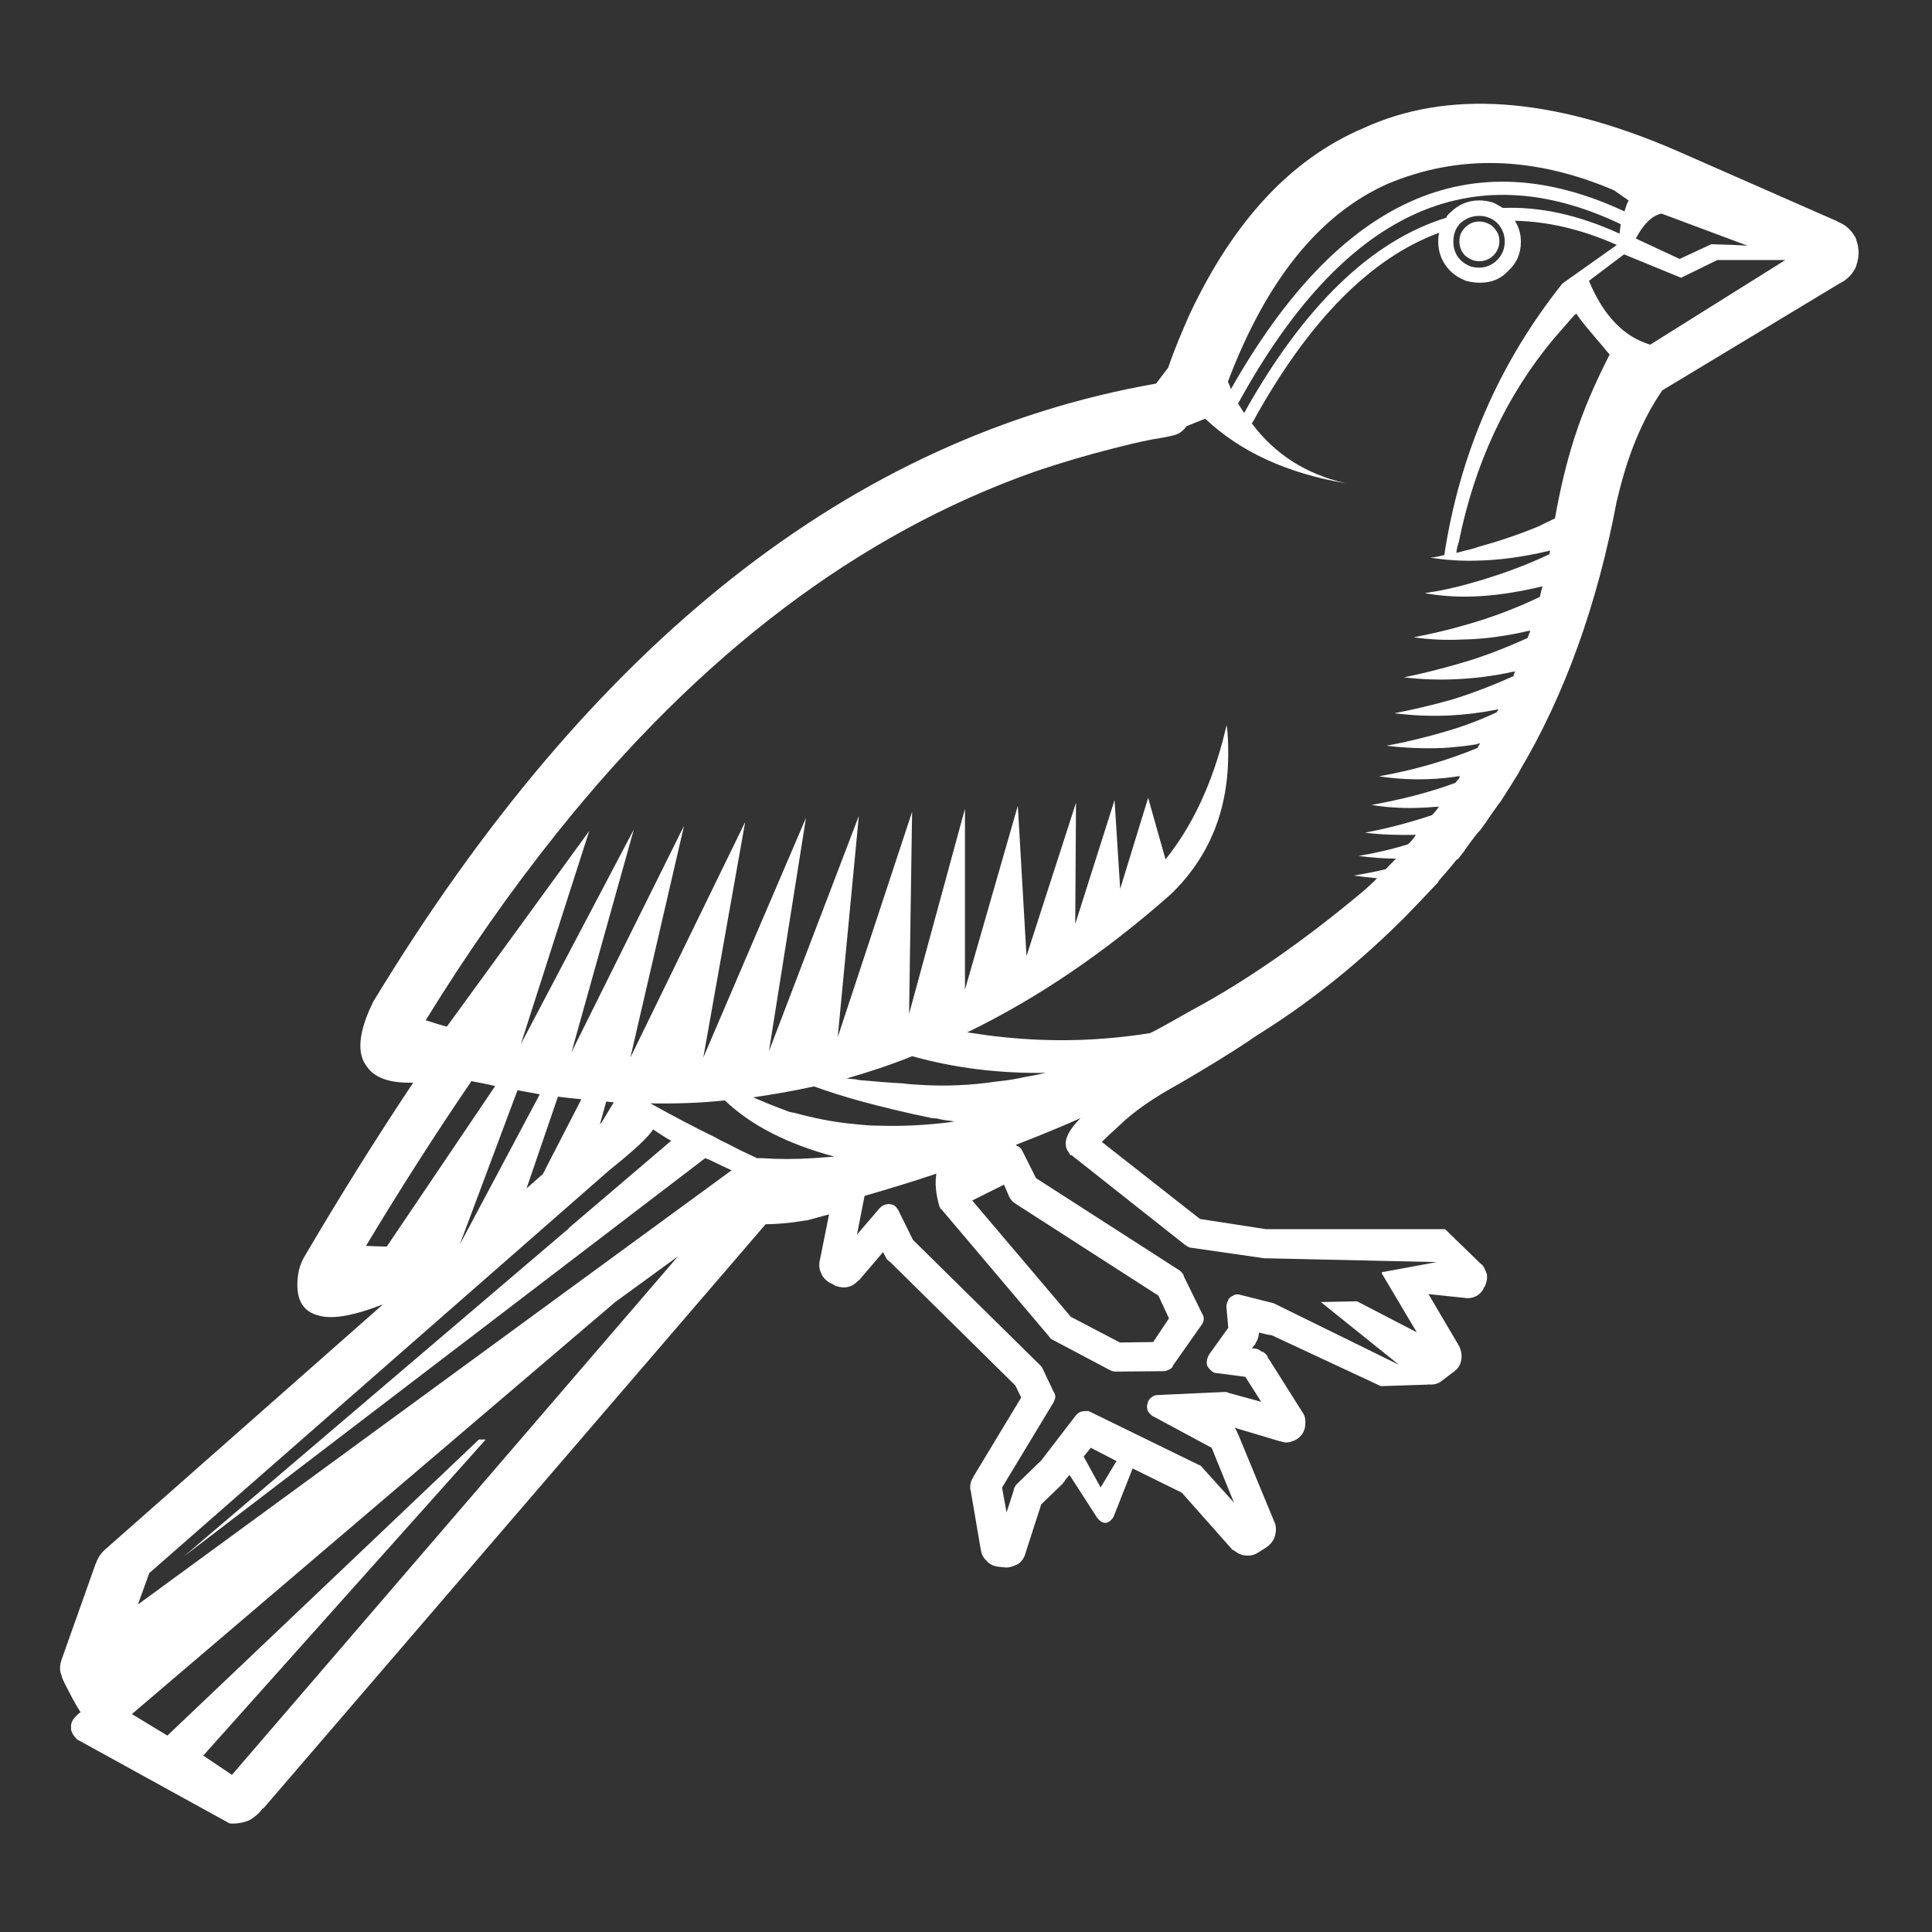
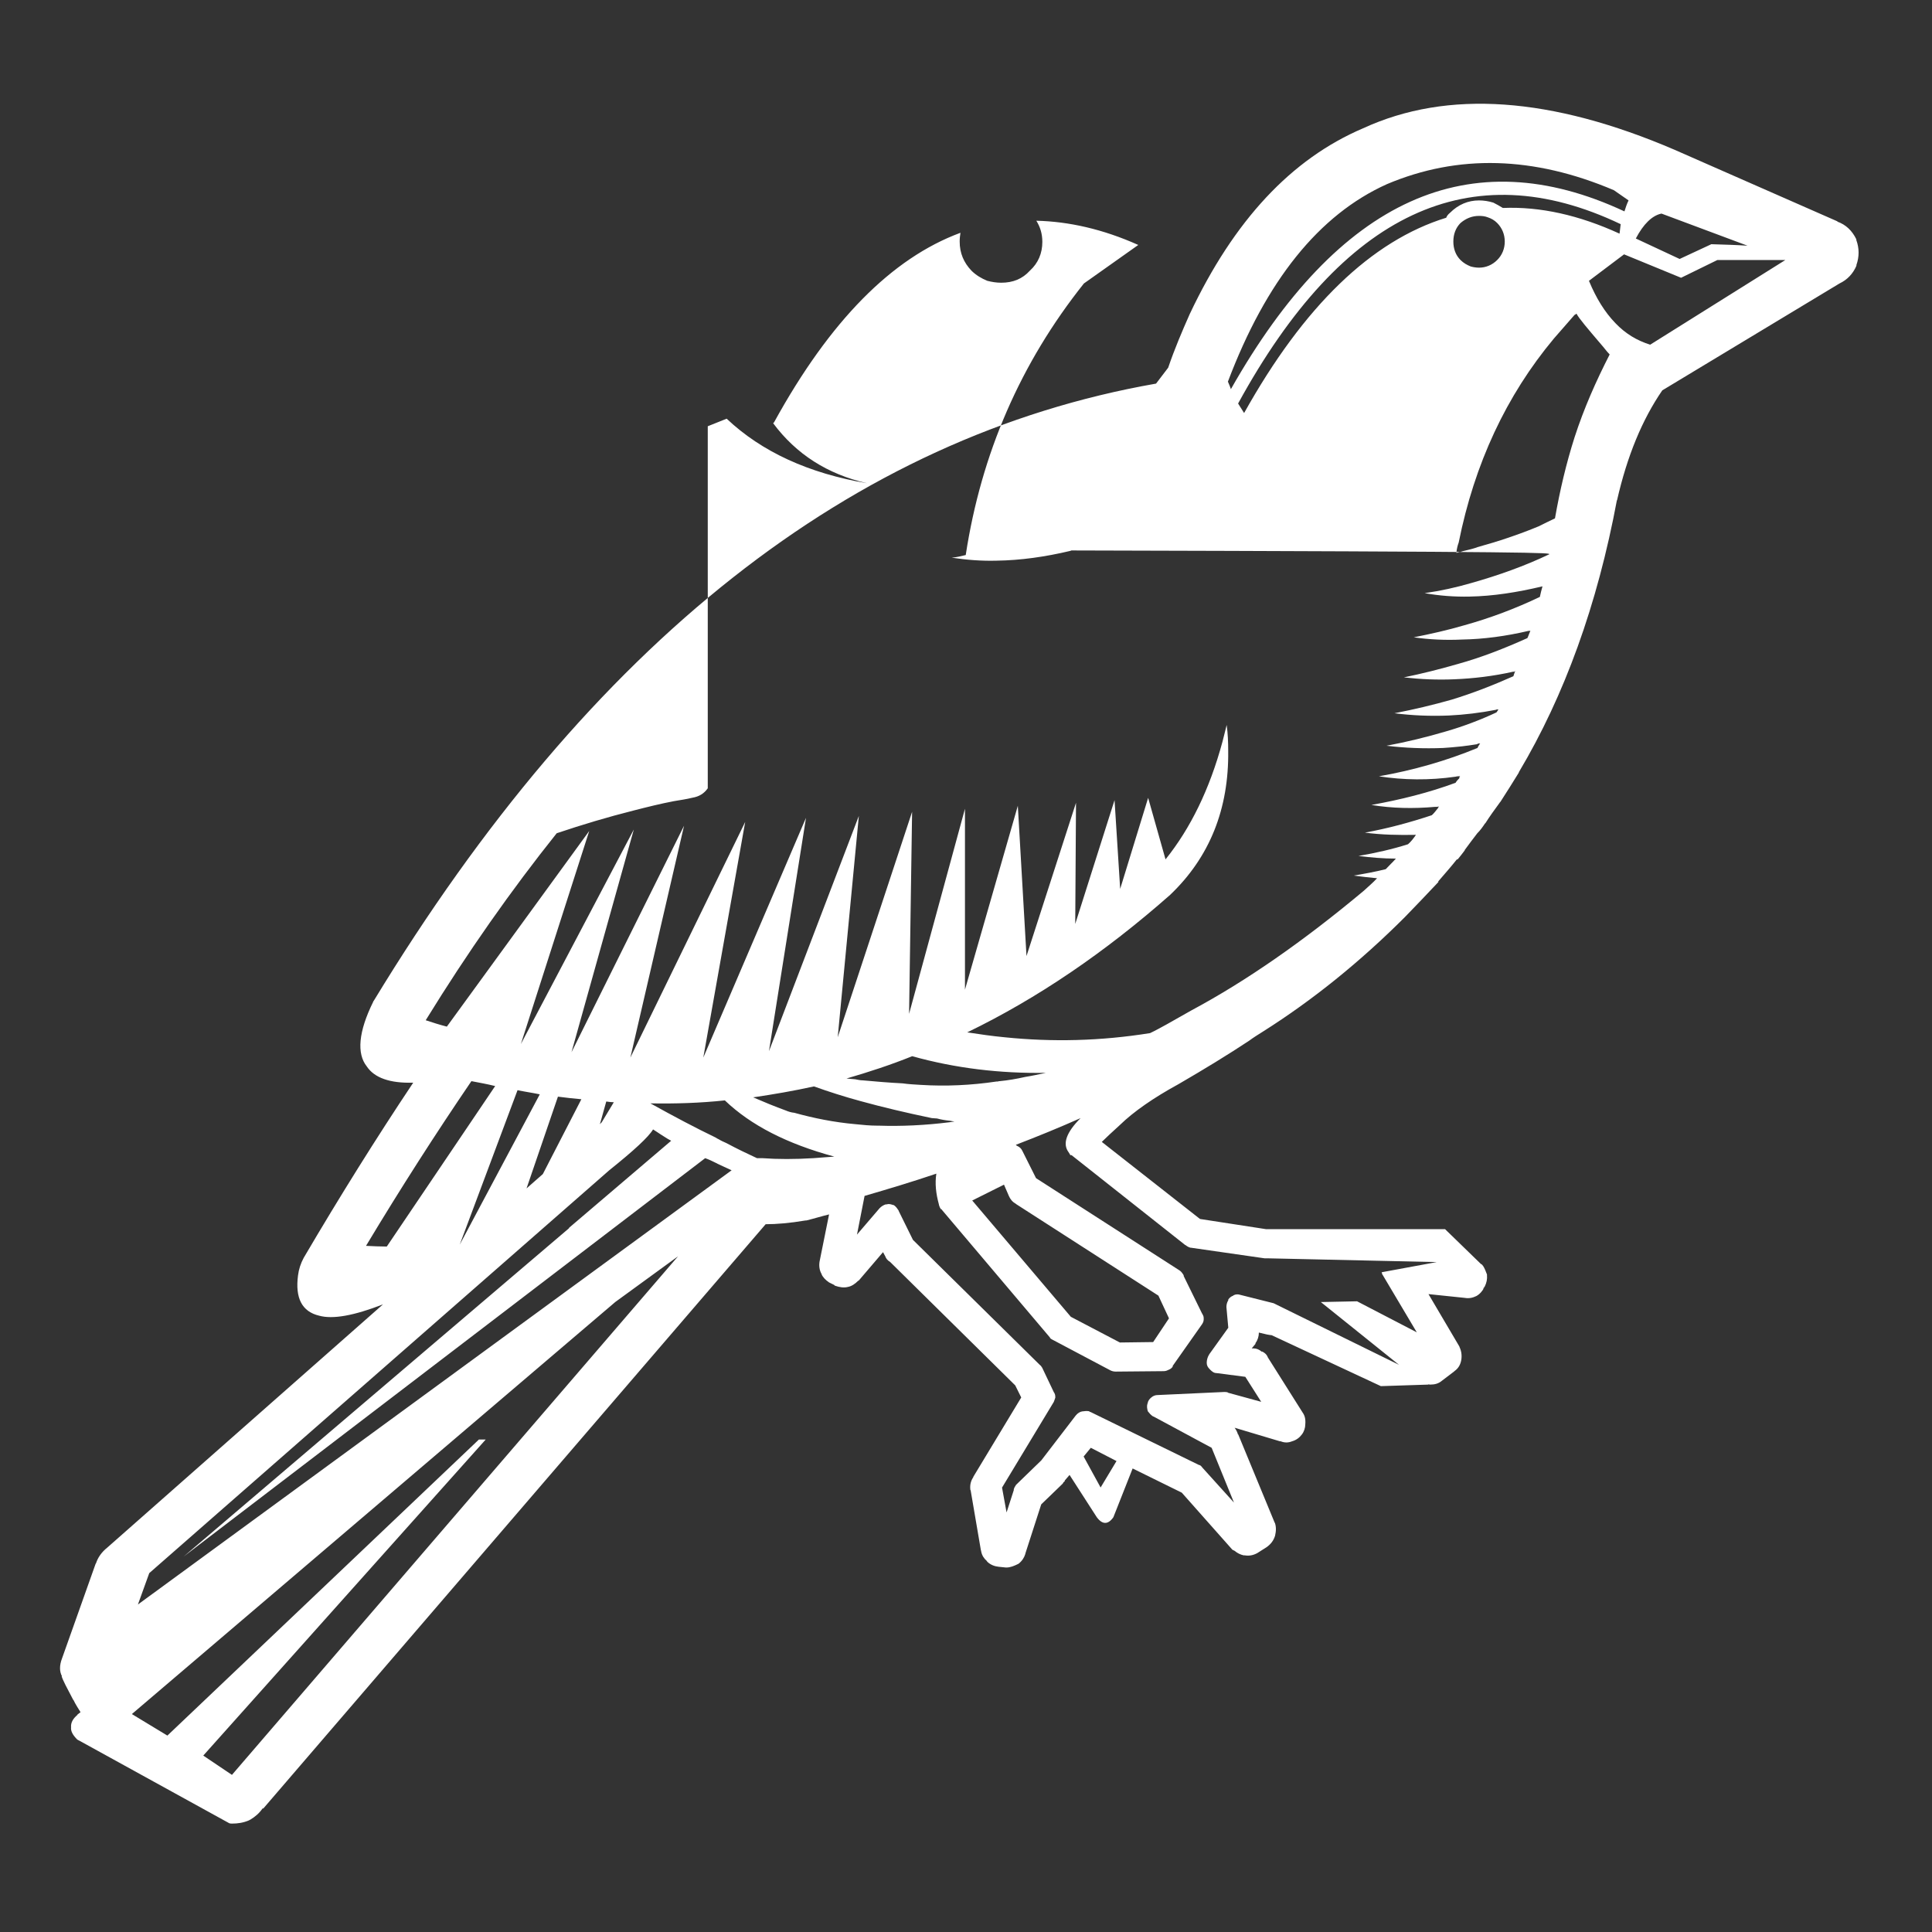
<svg xmlns="http://www.w3.org/2000/svg" version="1.1" id="Layer_1" x="0px" y="0px" width="80px" height="80px" viewBox="0 0 80 80" enable-background="new 0 0 80 80" xml:space="preserve">
  <rect x="0" y="0" width="80" height="80" fill="#333333" stroke="none" />
  <g>
-     <path fill="#FFFFFF" d="M76.866,9.939V9.908c-0.173-0.358-0.437-0.611-0.797-0.735h0.031l-6.755-2.969   c-5.101-2.191-9.401-2.504-12.902-0.892c-2.972,1.267-5.348,3.814-7.179,7.693c-0.312,0.703-0.626,1.438-0.892,2.22l-0.502,0.659   c-12.571,2.204-23.378,10.71-32.4,25.568c0,0-0.017,0-0.017,0.031c-0.61,1.234-0.689,2.143-0.266,2.674   c0.312,0.471,0.953,0.703,1.924,0.674c-1.534,2.297-3.05,4.723-4.536,7.254c-0.125,0.236-0.203,0.471-0.234,0.723   c-0.124,0.936,0.157,1.502,0.875,1.672c0.563,0.156,1.438,0,2.643-0.469L4.445,64.08c-0.235,0.188-0.391,0.408-0.471,0.656   l-0.015,0.018l-1.393,3.924c-0.107,0.281-0.107,0.533,0,0.732H2.552c0.048,0.16,0.219,0.486,0.485,0.988v-0.016   c0.095,0.203,0.203,0.359,0.298,0.516l-0.142,0.109H3.21c-0.189,0.156-0.284,0.328-0.267,0.516   c-0.017,0.156,0.063,0.313,0.25,0.502c0.017,0.014,0.047,0.031,0.079,0.045l6.192,3.41c0.048,0.031,0.094,0.031,0.14,0.031   c0.235,0,0.471-0.031,0.722-0.141c0-0.016,0.014-0.016,0.03-0.016c0.204-0.123,0.375-0.266,0.516-0.469h0.032l20.8-24.193   c0.452,0,0.999-0.045,1.657-0.156h0.032c0.311-0.076,0.624-0.174,0.937-0.25l-0.391,1.939c-0.032,0.17-0.016,0.377,0.092,0.547   l-0.015-0.014c0.063,0.139,0.173,0.248,0.313,0.344l0.218,0.107c0,0.018,0.017,0.018,0.033,0.031   c0.186,0.063,0.358,0.092,0.529,0.049c0.158-0.029,0.297-0.127,0.423-0.252l0.031-0.016l1.001-1.172l0.093,0.172   c0.032,0.094,0.095,0.17,0.204,0.236l5.178,5.109l0.248,0.5l-1.985,3.287v0.014c-0.108,0.156-0.141,0.33-0.124,0.5   c0,0.016,0,0.031,0.015,0.047l0.42,2.457c0,0.016,0.017,0.047,0.017,0.076c0.031,0.158,0.11,0.283,0.235,0.393l0.015,0.029   c0.141,0.129,0.298,0.188,0.469,0.207l0.299,0.031c0.012,0,0.012,0,0.029,0c0.155,0,0.313-0.064,0.469-0.141l0.032-0.016   c0.14-0.111,0.233-0.252,0.28-0.408v-0.014l0.657-2.035l0.892-0.861c0.018-0.045,0.048-0.076,0.08-0.092v-0.018v-0.014l0.201-0.234   l1.127,1.75c0.232,0.314,0.469,0.314,0.688,0l0.797-2.018l2.035,1.002l2.094,2.361c0.017,0.016,0.064,0.029,0.094,0.047   c0.109,0.094,0.234,0.156,0.375,0.188c0.017,0,0.017,0,0.048,0c0.172,0.029,0.344,0,0.516-0.094l0.393-0.25   c0.169-0.125,0.28-0.266,0.343-0.469c0.048-0.205,0.048-0.391-0.014-0.547v0.014l-1.518-3.676v0.031   c-0.033-0.123-0.078-0.201-0.143-0.293l1.878,0.561c0.015,0,0.029,0,0.029,0c0.159,0.064,0.314,0.064,0.471,0   c0.173-0.047,0.313-0.156,0.405-0.281c0.095-0.123,0.143-0.279,0.143-0.422c0.018-0.203-0.017-0.359-0.109-0.486l-1.439-2.281   c-0.046-0.125-0.141-0.207-0.25-0.252v0.016c-0.108-0.094-0.22-0.141-0.344-0.141H51.83l0.157-0.188c0-0.031,0-0.031,0-0.031   c0.092-0.125,0.14-0.279,0.14-0.436l0.329,0.078c0.078,0.012,0.155,0.031,0.202,0.031l4.521,2.109l1.97-0.064v-0.014   c0.031,0.014,0.061,0.014,0.077,0.014c0.188,0,0.344-0.045,0.471-0.152l0.515-0.391l0.017-0.018   c0.156-0.109,0.248-0.264,0.281-0.469c0.029-0.188,0-0.373-0.078-0.531V55.76l-1.282-2.174l1.499,0.156   c0.174,0.031,0.33,0,0.485-0.076c0.142-0.08,0.251-0.205,0.329-0.361l-0.062,0.08l0.016-0.031c0.016-0.02,0.029-0.049,0.061-0.078   c0.079-0.158,0.11-0.314,0.095-0.469c0,0,0-0.02,0-0.033c-0.047-0.125-0.095-0.25-0.155-0.344   c-0.032-0.033-0.048-0.078-0.097-0.092l-1.484-1.441h-7.412l-2.736-0.422l-4.066-3.191c0.156-0.156,0.424-0.406,0.75-0.701   c0.563-0.549,1.393-1.127,2.423-1.689c1.081-0.627,2.052-1.221,2.926-1.799c0.188-0.141,0.392-0.264,0.595-0.393   c2.049-1.297,4.004-2.877,5.85-4.721c0.469-0.486,0.938-0.971,1.391-1.456v-0.032c0.252-0.295,0.518-0.593,0.766-0.906h0.033   c0.094-0.11,0.186-0.233,0.295-0.375v-0.016c0.174-0.236,0.346-0.469,0.517-0.689c0.128-0.125,0.236-0.28,0.329-0.421V34.1   c0.188-0.298,0.393-0.579,0.61-0.875c0-0.014,0-0.014,0.015-0.014c0.266-0.409,0.517-0.813,0.769-1.22v-0.016   c1.892-3.175,3.251-6.928,4.063-11.276v0.032c0.423-1.86,1.049-3.362,1.877-4.567l7.334-4.424c0.33-0.157,0.564-0.408,0.704-0.735   v-0.032C76.991,10.628,76.991,10.284,76.866,9.939z M68.799,8.844l3.563,1.33c-0.436-0.03-0.938-0.046-1.499-0.062l-1.313,0.611   l-1.814-0.847C68.047,9.282,68.408,8.924,68.799,8.844z M57.43,7.625c2.955-1.248,6.08-1.158,9.396,0.25l0.609,0.423   c-0.076,0.156-0.125,0.313-0.17,0.455c-6.398-2.987-11.824-0.535-16.297,7.362c-0.031-0.106-0.078-0.202-0.123-0.312   C52.424,11.628,54.613,8.892,57.43,7.625z M62.229,8.611c-0.125-0.08-0.267-0.156-0.392-0.22c-0.203-0.062-0.392-0.092-0.594-0.092   c-0.453,0-0.859,0.17-1.203,0.515c-0.08,0.064-0.127,0.126-0.156,0.202c-3.098,0.956-5.896,3.66-8.368,8.086   c-0.077-0.126-0.171-0.264-0.249-0.393c4.33-7.912,9.616-10.397,15.842-7.427c-0.018,0.125-0.033,0.267-0.047,0.393   C65.388,8.908,63.777,8.547,62.229,8.611z M62.309,10.002c0,0.296-0.11,0.563-0.314,0.765c-0.204,0.205-0.469,0.316-0.75,0.316   c-0.11,0-0.235-0.018-0.346-0.049c-0.155-0.062-0.295-0.141-0.422-0.267c-0.203-0.203-0.297-0.469-0.297-0.765   c0-0.297,0.094-0.563,0.297-0.768c0.221-0.187,0.47-0.294,0.768-0.294c0.125,0,0.25,0.014,0.359,0.058   c0.157,0.05,0.283,0.128,0.391,0.236C62.198,9.439,62.309,9.705,62.309,10.002z M15.156,51.588c1.439-2.395,2.894-4.662,4.364-6.82   c0.329,0.063,0.673,0.125,0.984,0.203l-4.488,6.646C15.736,51.617,15.454,51.602,15.156,51.588z M19.037,51.537l2.393-6.395   c0.296,0.063,0.608,0.107,0.921,0.172L19.037,51.537z M23.103,45.41c0.329,0.045,0.641,0.076,0.97,0.107l-1.595,3.098l-0.675,0.594   L23.103,45.41z M9.604,73.494l-1.187-0.799l11.696-13.088h-0.282l-12.9,12.26l-1.471-0.891l20.018-17.063l2.597-1.891L9.604,73.494   z M5.711,66.439l0.469-1.299l19.048-16.682c1.017-0.814,1.626-1.377,1.814-1.691c0.125,0.078,0.218,0.143,0.313,0.205   c0.235,0.154,0.374,0.236,0.437,0.264l-4.221,3.598l-0.017,0.031L7.603,64.455L29.2,47.957c0.047,0.018,0.173,0.061,0.36,0.156   c0.048,0.029,0.11,0.047,0.156,0.078c0.156,0.078,0.344,0.156,0.579,0.268L5.711,66.439z M24.837,46.551l0.031-0.096l0.236-0.844   c0.125,0.016,0.218,0.031,0.312,0.031c-0.139,0.234-0.312,0.518-0.499,0.828L24.837,46.551z M33.687,47.957   c-0.781,0.047-1.484,0.047-2.125,0h-0.218c-0.407-0.188-0.83-0.391-1.267-0.625c-0.11-0.049-0.219-0.096-0.314-0.156   c-0.046-0.018-0.093-0.049-0.14-0.078c-0.813-0.391-1.706-0.863-2.691-1.41c1.033,0.018,2.063-0.014,3.082-0.123   c1.079,1.033,2.581,1.799,4.534,2.328C34.252,47.908,33.953,47.941,33.687,47.957z M32.89,46.078   c-0.125-0.012-0.233-0.045-0.344-0.092c-0.469-0.17-0.922-0.359-1.359-0.547c0.843-0.125,1.672-0.266,2.517-0.453   c0.611,0.219,1.251,0.424,1.939,0.611c0.893,0.246,1.877,0.48,2.941,0.701c0.062,0,0.156,0.016,0.219,0.016   c0.169,0.047,0.357,0.078,0.53,0.094c0.061,0.016,0.125,0.016,0.188,0.033c-0.08,0.014-0.139,0.014-0.205,0.029   c-1.016,0.127-1.999,0.172-2.923,0.141c-0.032,0-0.046,0-0.063,0c-0.295,0-0.61-0.029-0.906-0.061   C34.532,46.471,33.687,46.299,32.89,46.078z M41.398,44.768h-0.031c-0.031,0.016-0.077,0.016-0.109,0.016   c-1.049,0.156-2.096,0.203-3.126,0.139c-0.267-0.016-0.518-0.029-0.751-0.063c-0.563-0.029-1.126-0.076-1.659-0.125   c-0.108,0-0.219-0.029-0.313-0.045c-0.108-0.014-0.235-0.014-0.357-0.031c0.92-0.268,1.829-0.564,2.72-0.924   c1.799,0.502,3.642,0.719,5.536,0.689c-0.281,0.061-0.579,0.125-0.86,0.17C42.086,44.676,41.742,44.734,41.398,44.768z    M42.07,49.852l0.016,0.014l5.881,3.783l0.438,0.941l-0.655,0.982l-1.378,0.018l-2.031-1.064l-4.083-4.816l1.315-0.656l0.202,0.467   C41.835,49.664,41.928,49.771,42.07,49.852z M45.574,61.594l-0.703-1.283l0.297-0.361l1.064,0.549L45.574,61.594z M49.078,51.555   c0.014,0,0.014,0,0.031,0.016c0.061,0.047,0.125,0.078,0.187,0.094h0.017l3.049,0.439c0.046,0,0.078,0,0.126,0l7.005,0.156   l-2.285,0.422c0.018,0.029,0.018,0.029,0.018,0.043c0,0.018,0,0.035,0.017,0.049l1.423,2.395l-2.473-1.285l-1.5,0.031l3.237,2.6   l-5.192-2.551l-1.377-0.346c-0.092-0.031-0.188-0.031-0.281,0.016l-0.014,0.016c-0.096,0.033-0.158,0.094-0.205,0.158v0.033   c-0.047,0.074-0.078,0.17-0.078,0.281l0.078,0.857l-0.797,1.111c0,0.016,0,0.031-0.017,0.031c-0.046,0.094-0.079,0.188-0.079,0.311   c0,0.111,0.047,0.189,0.127,0.266l0.016,0.018c0.08,0.08,0.157,0.141,0.266,0.141l1.189,0.154l0.658,1.035l-1.377-0.377   l-0.018-0.018c-0.047-0.012-0.093-0.012-0.139-0.012l-2.754,0.127c-0.094,0-0.187,0.031-0.267,0.104   c-0.062,0.047-0.124,0.129-0.141,0.203c0,0.033-0.015,0.051-0.015,0.051c-0.031,0.105-0.015,0.201,0.015,0.313   c0.062,0.078,0.126,0.156,0.221,0.217h0.015l2.408,1.297l0.924,2.268l-1.299-1.438c-0.031-0.047-0.077-0.092-0.109-0.109   c-0.017,0-0.031-0.014-0.049-0.014l-4.488-2.193c-0.029,0-0.045-0.014-0.045-0.027c-0.078-0.014-0.158-0.014-0.234,0   c0,0-0.018,0-0.031,0c-0.111,0.014-0.188,0.061-0.268,0.141c0,0.016,0,0.016-0.015,0.016l-1.439,1.875l-1.048,1.016   c-0.045,0.064-0.078,0.129-0.093,0.188c0,0,0,0.016,0,0.031l-0.298,0.922l-0.188-1.029l2.127-3.521l0.016-0.027   c0.015-0.047,0.046-0.109,0.063-0.176v-0.027c0-0.076-0.017-0.143-0.063-0.203l-0.484-1.018l-0.016-0.016   c-0.017-0.047-0.061-0.078-0.078-0.092l-5.254-5.178l-0.594-1.205c0-0.014,0-0.031-0.017-0.031   c-0.046-0.078-0.108-0.156-0.185-0.205H36.99c-0.095-0.029-0.173-0.061-0.268-0.029c-0.016,0-0.031,0-0.045,0   c-0.094,0.029-0.172,0.078-0.252,0.156l-0.939,1.096L35.8,49.52c1.017-0.297,2.002-0.592,2.972-0.922   c-0.064,0.408-0.017,0.83,0.108,1.283v0.014c0.017,0.063,0.046,0.127,0.079,0.174h0.031v0.014l4.488,5.303V55.4   c0.047,0.049,0.079,0.063,0.141,0.094l2.361,1.25c0.064,0.033,0.142,0.051,0.219,0.051l1.986-0.018   c0.094,0,0.156-0.033,0.219-0.063c0.078-0.031,0.125-0.08,0.156-0.127v-0.029l1.189-1.689c0.047-0.063,0.094-0.141,0.094-0.234   c0-0.078,0-0.143-0.047-0.203c0-0.018,0-0.031-0.016-0.031l-0.766-1.563v-0.031c-0.049-0.082-0.094-0.143-0.158-0.193   c-0.016,0-0.016-0.01-0.016-0.01L42.9,48.785l-0.563-1.123c-0.049-0.111-0.125-0.174-0.235-0.221   c-0.017-0.016-0.032-0.033-0.032-0.033h-0.016c0.924-0.355,1.814-0.719,2.69-1.109c-0.596,0.596-0.752,1.064-0.5,1.406   c0.031,0.051,0.063,0.094,0.077,0.127h0.018c0,0,0.014,0,0.031,0L49.078,51.555z M64.153,22.951   c-1.017,0.485-2.112,0.875-3.221,1.188c-0.642,0.188-1.283,0.328-1.941,0.422c0.608,0.108,1.237,0.156,1.862,0.142   c0.969-0.018,1.969-0.174,3.018-0.424c-0.047,0.158-0.078,0.298-0.109,0.438c-1.018,0.485-2.049,0.874-3.127,1.174   c-0.69,0.202-1.378,0.356-2.096,0.499c0.642,0.092,1.313,0.125,2,0.092c0.894-0.015,1.816-0.139,2.754-0.359h0.029   c0,0,0.034,0,0.049,0c-0.049,0.096-0.078,0.203-0.125,0.299c-0.938,0.421-1.892,0.799-2.893,1.076   c-0.721,0.206-1.453,0.394-2.223,0.551c0.689,0.078,1.393,0.11,2.098,0.078c0.78-0.032,1.594-0.126,2.422-0.312   c0,0,0.017,0,0.048,0l0.046-0.034l-0.015,0.034c-0.031,0.078-0.045,0.138-0.063,0.186c-0.845,0.375-1.688,0.705-2.549,0.968   c-0.782,0.222-1.565,0.408-2.376,0.565c0.734,0.094,1.484,0.125,2.25,0.094c0.643-0.031,1.301-0.11,1.956-0.237   c0.015-0.014,0.046-0.014,0.046-0.014c0.015,0,0.031,0,0.047,0v0.014c-0.032,0.032-0.047,0.081-0.078,0.11   c-0.67,0.313-1.377,0.579-2.078,0.782c-0.799,0.236-1.63,0.44-2.473,0.597c0.767,0.092,1.55,0.124,2.348,0.092   c0.469-0.03,0.938-0.079,1.405-0.156c0.017-0.014,0.032-0.028,0.046-0.028c0.016,0,0.05,0,0.082,0c0,0-0.018,0.015-0.018,0.028   c-0.015,0-0.015,0-0.015,0.016c-0.05,0.062-0.063,0.11-0.079,0.14c-1.297,0.533-2.659,0.923-4.082,1.173   c1.017,0.157,2.081,0.173,3.174,0.016c0.018,0,0.047-0.016,0.08-0.016c0.031,0,0.078,0,0.11-0.016   c-0.032,0.032-0.032,0.061-0.032,0.061v0.032c-0.047,0.049-0.111,0.11-0.158,0.191c-1.093,0.405-2.268,0.7-3.486,0.918   c0.861,0.142,1.735,0.158,2.627,0.08c0.048,0,0.109,0,0.174-0.014c-0.018,0.032-0.05,0.046-0.05,0.076c0,0.016,0,0.016-0.015,0.016   c-0.077,0.094-0.141,0.185-0.234,0.267c-0.892,0.296-1.814,0.547-2.77,0.721c0.688,0.092,1.409,0.106,2.113,0.092   c-0.094,0.139-0.203,0.281-0.328,0.389c-0.641,0.204-1.33,0.361-2.051,0.485c0.517,0.064,1.02,0.11,1.549,0.11   c-0.139,0.158-0.28,0.284-0.421,0.438c-0.438,0.109-0.876,0.189-1.329,0.265c0.344,0.048,0.657,0.079,0.97,0.11   c-0.159,0.174-0.345,0.33-0.55,0.519c-2.484,2.077-4.863,3.736-7.145,4.957c-0.361,0.203-0.689,0.389-1.018,0.576   c-0.232,0.125-0.453,0.252-0.687,0.361c-2.05,0.328-4.037,0.375-6.022,0.172c-0.498-0.047-1.032-0.123-1.548-0.203   c2.91-1.408,5.708-3.317,8.4-5.692c1.641-1.563,2.438-3.566,2.406-5.974c0-0.345-0.014-0.705-0.063-1.063   c-0.062,0.231-0.107,0.451-0.172,0.686c-0.531,1.971-1.329,3.598-2.36,4.88l-0.72-2.548l-1.158,3.771l-0.233-3.676l-1.628,5.128   l0.032-5.019l-2.05,6.347l-0.359-6.223l-2.189,7.615v-7.491l-2.314,8.493l0.125-8.367l-3.08,9.335l0.875-9.164l-3.722,9.742   l1.534-9.664l-4.253,9.929l1.735-9.759l-4.755,9.759l2.223-9.601l-4.661,9.38l2.581-9.224l-4.676,8.882l2.83-8.821l-5.896,8.101   c-0.296-0.076-0.594-0.17-0.875-0.264c1.734-2.817,3.548-5.396,5.424-7.743c5.93-7.426,12.529-12.415,19.816-14.981   c1.064-0.358,2.111-0.671,3.176-0.939c0.545-0.14,1.11-0.282,1.672-0.389c0.266-0.046,0.516-0.08,0.766-0.142   c0.283-0.048,0.484-0.171,0.641-0.391V17.65l0.783-0.313c1.453,1.375,3.41,2.266,5.816,2.674c-1.643-0.376-2.938-1.204-3.893-2.488   c0.03-0.016,0.047-0.048,0.062-0.077c2.284-4.145,4.848-6.757,7.696-7.807c-0.018,0.11-0.033,0.234-0.033,0.361   c0,0.485,0.172,0.875,0.486,1.206c0.188,0.188,0.423,0.327,0.656,0.421c0.187,0.048,0.375,0.08,0.578,0.08   c0.485,0,0.877-0.157,1.189-0.501c0.344-0.314,0.514-0.721,0.514-1.189c0-0.343-0.091-0.625-0.249-0.877   c1.347,0.032,2.752,0.346,4.222,1.003l-2.252,1.595c-2.627,3.298-4.252,7.052-4.893,11.245c-0.189,0.044-0.377,0.094-0.58,0.109   c0.609,0.092,1.237,0.142,1.863,0.124c0.982-0.014,2-0.156,3.047-0.405c0.017,0,0.031-0.018,0.047-0.018   C64.184,22.842,64.168,22.89,64.153,22.951z M65.201,18.103c-0.345,1.079-0.611,2.206-0.813,3.362   c-0.234,0.11-0.454,0.218-0.673,0.328c-0.827,0.343-1.674,0.625-2.533,0.862c-0.017,0.014-0.221,0.078-0.627,0.172   c-0.016,0.014-0.032,0.014-0.045,0.014c-0.078,0.016-0.143,0.048-0.205,0.048c0.016-0.157,0.049-0.298,0.096-0.422   c0.656-3.27,1.969-6.084,3.941-8.447l0.859-0.984c0.028,0,0.046-0.032,0.078-0.048c0.108,0.204,0.469,0.627,1.016,1.268   c0.125,0.14,0.234,0.296,0.358,0.421C66.092,15.773,65.59,16.901,65.201,18.103z M68.33,14.273   c-0.547-0.172-1.02-0.453-1.441-0.894c-0.438-0.453-0.797-1.032-1.094-1.751l1.454-1.096l2.361,0.97l1.502-0.735h2.815   L68.33,14.273z" />
-     <path fill="#FFFFFF" d="M61.729,9.314c-0.157-0.093-0.313-0.142-0.469-0.142c-0.235,0-0.407,0.078-0.58,0.234   c-0.095,0.096-0.158,0.188-0.204,0.298c-0.029,0.093-0.045,0.17-0.045,0.297c0,0.218,0.078,0.422,0.234,0.579   c0.031,0.031,0.077,0.062,0.108,0.08c0.142,0.106,0.315,0.156,0.486,0.156c0.217,0,0.421-0.082,0.577-0.236   c0.156-0.157,0.25-0.361,0.25-0.579c0-0.126-0.016-0.219-0.047-0.297c-0.047-0.11-0.123-0.219-0.203-0.298   C61.807,9.376,61.775,9.347,61.729,9.314z" />
+     <path fill="#FFFFFF" d="M76.866,9.939V9.908c-0.173-0.358-0.437-0.611-0.797-0.735h0.031l-6.755-2.969   c-5.101-2.191-9.401-2.504-12.902-0.892c-2.972,1.267-5.348,3.814-7.179,7.693c-0.312,0.703-0.626,1.438-0.892,2.22l-0.502,0.659   c-12.571,2.204-23.378,10.71-32.4,25.568c0,0-0.017,0-0.017,0.031c-0.61,1.234-0.689,2.143-0.266,2.674   c0.312,0.471,0.953,0.703,1.924,0.674c-1.534,2.297-3.05,4.723-4.536,7.254c-0.125,0.236-0.203,0.471-0.234,0.723   c-0.124,0.936,0.157,1.502,0.875,1.672c0.563,0.156,1.438,0,2.643-0.469L4.445,64.08c-0.235,0.188-0.391,0.408-0.471,0.656   l-0.015,0.018l-1.393,3.924c-0.107,0.281-0.107,0.533,0,0.732H2.552c0.048,0.16,0.219,0.486,0.485,0.988v-0.016   c0.095,0.203,0.203,0.359,0.298,0.516l-0.142,0.109H3.21c-0.189,0.156-0.284,0.328-0.267,0.516   c-0.017,0.156,0.063,0.313,0.25,0.502c0.017,0.014,0.047,0.031,0.079,0.045l6.192,3.41c0.048,0.031,0.094,0.031,0.14,0.031   c0.235,0,0.471-0.031,0.722-0.141c0-0.016,0.014-0.016,0.03-0.016c0.204-0.123,0.375-0.266,0.516-0.469h0.032l20.8-24.193   c0.452,0,0.999-0.045,1.657-0.156h0.032c0.311-0.076,0.624-0.174,0.937-0.25l-0.391,1.939c-0.032,0.17-0.016,0.377,0.092,0.547   l-0.015-0.014c0.063,0.139,0.173,0.248,0.313,0.344l0.218,0.107c0,0.018,0.017,0.018,0.033,0.031   c0.186,0.063,0.358,0.092,0.529,0.049c0.158-0.029,0.297-0.127,0.423-0.252l0.031-0.016l1.001-1.172l0.093,0.172   c0.032,0.094,0.095,0.17,0.204,0.236l5.178,5.109l0.248,0.5l-1.985,3.287v0.014c-0.108,0.156-0.141,0.33-0.124,0.5   c0,0.016,0,0.031,0.015,0.047l0.42,2.457c0,0.016,0.017,0.047,0.017,0.076c0.031,0.158,0.11,0.283,0.235,0.393l0.015,0.029   c0.141,0.129,0.298,0.188,0.469,0.207l0.299,0.031c0.012,0,0.012,0,0.029,0c0.155,0,0.313-0.064,0.469-0.141l0.032-0.016   c0.14-0.111,0.233-0.252,0.28-0.408v-0.014l0.657-2.035l0.892-0.861c0.018-0.045,0.048-0.076,0.08-0.092v-0.018v-0.014l0.201-0.234   l1.127,1.75c0.232,0.314,0.469,0.314,0.688,0l0.797-2.018l2.035,1.002l2.094,2.361c0.017,0.016,0.064,0.029,0.094,0.047   c0.109,0.094,0.234,0.156,0.375,0.188c0.017,0,0.017,0,0.048,0c0.172,0.029,0.344,0,0.516-0.094l0.393-0.25   c0.169-0.125,0.28-0.266,0.343-0.469c0.048-0.205,0.048-0.391-0.014-0.547v0.014l-1.518-3.676v0.031   c-0.033-0.123-0.078-0.201-0.143-0.293l1.878,0.561c0.015,0,0.029,0,0.029,0c0.159,0.064,0.314,0.064,0.471,0   c0.173-0.047,0.313-0.156,0.405-0.281c0.095-0.123,0.143-0.279,0.143-0.422c0.018-0.203-0.017-0.359-0.109-0.486l-1.439-2.281   c-0.046-0.125-0.141-0.207-0.25-0.252v0.016c-0.108-0.094-0.22-0.141-0.344-0.141H51.83l0.157-0.188c0-0.031,0-0.031,0-0.031   c0.092-0.125,0.14-0.279,0.14-0.436l0.329,0.078c0.078,0.012,0.155,0.031,0.202,0.031l4.521,2.109l1.97-0.064v-0.014   c0.031,0.014,0.061,0.014,0.077,0.014c0.188,0,0.344-0.045,0.471-0.152l0.515-0.391l0.017-0.018   c0.156-0.109,0.248-0.264,0.281-0.469c0.029-0.188,0-0.373-0.078-0.531V55.76l-1.282-2.174l1.499,0.156   c0.174,0.031,0.33,0,0.485-0.076c0.142-0.08,0.251-0.205,0.329-0.361l-0.062,0.08l0.016-0.031c0.016-0.02,0.029-0.049,0.061-0.078   c0.079-0.158,0.11-0.314,0.095-0.469c0,0,0-0.02,0-0.033c-0.047-0.125-0.095-0.25-0.155-0.344   c-0.032-0.033-0.048-0.078-0.097-0.092l-1.484-1.441h-7.412l-2.736-0.422l-4.066-3.191c0.156-0.156,0.424-0.406,0.75-0.701   c0.563-0.549,1.393-1.127,2.423-1.689c1.081-0.627,2.052-1.221,2.926-1.799c0.188-0.141,0.392-0.264,0.595-0.393   c2.049-1.297,4.004-2.877,5.85-4.721c0.469-0.486,0.938-0.971,1.391-1.456v-0.032c0.252-0.295,0.518-0.593,0.766-0.906h0.033   c0.094-0.11,0.186-0.233,0.295-0.375v-0.016c0.174-0.236,0.346-0.469,0.517-0.689c0.128-0.125,0.236-0.28,0.329-0.421V34.1   c0.188-0.298,0.393-0.579,0.61-0.875c0-0.014,0-0.014,0.015-0.014c0.266-0.409,0.517-0.813,0.769-1.22v-0.016   c1.892-3.175,3.251-6.928,4.063-11.276v0.032c0.423-1.86,1.049-3.362,1.877-4.567l7.334-4.424c0.33-0.157,0.564-0.408,0.704-0.735   v-0.032C76.991,10.628,76.991,10.284,76.866,9.939z M68.799,8.844l3.563,1.33c-0.436-0.03-0.938-0.046-1.499-0.062l-1.313,0.611   l-1.814-0.847C68.047,9.282,68.408,8.924,68.799,8.844z M57.43,7.625c2.955-1.248,6.08-1.158,9.396,0.25l0.609,0.423   c-0.076,0.156-0.125,0.313-0.17,0.455c-6.398-2.987-11.824-0.535-16.297,7.362c-0.031-0.106-0.078-0.202-0.123-0.312   C52.424,11.628,54.613,8.892,57.43,7.625z M62.229,8.611c-0.125-0.08-0.267-0.156-0.392-0.22c-0.203-0.062-0.392-0.092-0.594-0.092   c-0.453,0-0.859,0.17-1.203,0.515c-0.08,0.064-0.127,0.126-0.156,0.202c-3.098,0.956-5.896,3.66-8.368,8.086   c-0.077-0.126-0.171-0.264-0.249-0.393c4.33-7.912,9.616-10.397,15.842-7.427c-0.018,0.125-0.033,0.267-0.047,0.393   C65.388,8.908,63.777,8.547,62.229,8.611z M62.309,10.002c0,0.296-0.11,0.563-0.314,0.765c-0.204,0.205-0.469,0.316-0.75,0.316   c-0.11,0-0.235-0.018-0.346-0.049c-0.155-0.062-0.295-0.141-0.422-0.267c-0.203-0.203-0.297-0.469-0.297-0.765   c0-0.297,0.094-0.563,0.297-0.768c0.221-0.187,0.47-0.294,0.768-0.294c0.125,0,0.25,0.014,0.359,0.058   c0.157,0.05,0.283,0.128,0.391,0.236C62.198,9.439,62.309,9.705,62.309,10.002z M15.156,51.588c1.439-2.395,2.894-4.662,4.364-6.82   c0.329,0.063,0.673,0.125,0.984,0.203l-4.488,6.646C15.736,51.617,15.454,51.602,15.156,51.588z M19.037,51.537l2.393-6.395   c0.296,0.063,0.608,0.107,0.921,0.172L19.037,51.537z M23.103,45.41c0.329,0.045,0.641,0.076,0.97,0.107l-1.595,3.098l-0.675,0.594   L23.103,45.41z M9.604,73.494l-1.187-0.799l11.696-13.088h-0.282l-12.9,12.26l-1.471-0.891l20.018-17.063l2.597-1.891L9.604,73.494   z M5.711,66.439l0.469-1.299l19.048-16.682c1.017-0.814,1.626-1.377,1.814-1.691c0.125,0.078,0.218,0.143,0.313,0.205   c0.235,0.154,0.374,0.236,0.437,0.264l-4.221,3.598l-0.017,0.031L7.603,64.455L29.2,47.957c0.047,0.018,0.173,0.061,0.36,0.156   c0.048,0.029,0.11,0.047,0.156,0.078c0.156,0.078,0.344,0.156,0.579,0.268L5.711,66.439z M24.837,46.551l0.031-0.096l0.236-0.844   c0.125,0.016,0.218,0.031,0.312,0.031c-0.139,0.234-0.312,0.518-0.499,0.828L24.837,46.551z M33.687,47.957   c-0.781,0.047-1.484,0.047-2.125,0h-0.218c-0.407-0.188-0.83-0.391-1.267-0.625c-0.11-0.049-0.219-0.096-0.314-0.156   c-0.046-0.018-0.093-0.049-0.14-0.078c-0.813-0.391-1.706-0.863-2.691-1.41c1.033,0.018,2.063-0.014,3.082-0.123   c1.079,1.033,2.581,1.799,4.534,2.328C34.252,47.908,33.953,47.941,33.687,47.957z M32.89,46.078   c-0.125-0.012-0.233-0.045-0.344-0.092c-0.469-0.17-0.922-0.359-1.359-0.547c0.843-0.125,1.672-0.266,2.517-0.453   c0.611,0.219,1.251,0.424,1.939,0.611c0.893,0.246,1.877,0.48,2.941,0.701c0.062,0,0.156,0.016,0.219,0.016   c0.169,0.047,0.357,0.078,0.53,0.094c0.061,0.016,0.125,0.016,0.188,0.033c-0.08,0.014-0.139,0.014-0.205,0.029   c-1.016,0.127-1.999,0.172-2.923,0.141c-0.032,0-0.046,0-0.063,0c-0.295,0-0.61-0.029-0.906-0.061   C34.532,46.471,33.687,46.299,32.89,46.078z M41.398,44.768h-0.031c-0.031,0.016-0.077,0.016-0.109,0.016   c-1.049,0.156-2.096,0.203-3.126,0.139c-0.267-0.016-0.518-0.029-0.751-0.063c-0.563-0.029-1.126-0.076-1.659-0.125   c-0.108,0-0.219-0.029-0.313-0.045c-0.108-0.014-0.235-0.014-0.357-0.031c0.92-0.268,1.829-0.564,2.72-0.924   c1.799,0.502,3.642,0.719,5.536,0.689c-0.281,0.061-0.579,0.125-0.86,0.17C42.086,44.676,41.742,44.734,41.398,44.768z    M42.07,49.852l0.016,0.014l5.881,3.783l0.438,0.941l-0.655,0.982l-1.378,0.018l-2.031-1.064l-4.083-4.816l1.315-0.656l0.202,0.467   C41.835,49.664,41.928,49.771,42.07,49.852z M45.574,61.594l-0.703-1.283l0.297-0.361l1.064,0.549L45.574,61.594z M49.078,51.555   c0.014,0,0.014,0,0.031,0.016c0.061,0.047,0.125,0.078,0.187,0.094h0.017l3.049,0.439c0.046,0,0.078,0,0.126,0l7.005,0.156   l-2.285,0.422c0.018,0.029,0.018,0.029,0.018,0.043c0,0.018,0,0.035,0.017,0.049l1.423,2.395l-2.473-1.285l-1.5,0.031l3.237,2.6   l-5.192-2.551l-1.377-0.346c-0.092-0.031-0.188-0.031-0.281,0.016l-0.014,0.016c-0.096,0.033-0.158,0.094-0.205,0.158v0.033   c-0.047,0.074-0.078,0.17-0.078,0.281l0.078,0.857l-0.797,1.111c0,0.016,0,0.031-0.017,0.031c-0.046,0.094-0.079,0.188-0.079,0.311   c0,0.111,0.047,0.189,0.127,0.266l0.016,0.018c0.08,0.08,0.157,0.141,0.266,0.141l1.189,0.154l0.658,1.035l-1.377-0.377   l-0.018-0.018c-0.047-0.012-0.093-0.012-0.139-0.012l-2.754,0.127c-0.094,0-0.187,0.031-0.267,0.104   c-0.062,0.047-0.124,0.129-0.141,0.203c0,0.033-0.015,0.051-0.015,0.051c-0.031,0.105-0.015,0.201,0.015,0.313   c0.062,0.078,0.126,0.156,0.221,0.217h0.015l2.408,1.297l0.924,2.268l-1.299-1.438c-0.031-0.047-0.077-0.092-0.109-0.109   c-0.017,0-0.031-0.014-0.049-0.014l-4.488-2.193c-0.029,0-0.045-0.014-0.045-0.027c-0.078-0.014-0.158-0.014-0.234,0   c0,0-0.018,0-0.031,0c-0.111,0.014-0.188,0.061-0.268,0.141c0,0.016,0,0.016-0.015,0.016l-1.439,1.875l-1.048,1.016   c-0.045,0.064-0.078,0.129-0.093,0.188c0,0,0,0.016,0,0.031l-0.298,0.922l-0.188-1.029l2.127-3.521l0.016-0.027   c0.015-0.047,0.046-0.109,0.063-0.176v-0.027c0-0.076-0.017-0.143-0.063-0.203l-0.484-1.018l-0.016-0.016   c-0.017-0.047-0.061-0.078-0.078-0.092l-5.254-5.178l-0.594-1.205c0-0.014,0-0.031-0.017-0.031   c-0.046-0.078-0.108-0.156-0.185-0.205H36.99c-0.095-0.029-0.173-0.061-0.268-0.029c-0.016,0-0.031,0-0.045,0   c-0.094,0.029-0.172,0.078-0.252,0.156l-0.939,1.096L35.8,49.52c1.017-0.297,2.002-0.592,2.972-0.922   c-0.064,0.408-0.017,0.83,0.108,1.283v0.014c0.017,0.063,0.046,0.127,0.079,0.174h0.031v0.014l4.488,5.303V55.4   c0.047,0.049,0.079,0.063,0.141,0.094l2.361,1.25c0.064,0.033,0.142,0.051,0.219,0.051l1.986-0.018   c0.094,0,0.156-0.033,0.219-0.063c0.078-0.031,0.125-0.08,0.156-0.127v-0.029l1.189-1.689c0.047-0.063,0.094-0.141,0.094-0.234   c0-0.078,0-0.143-0.047-0.203c0-0.018,0-0.031-0.016-0.031l-0.766-1.563v-0.031c-0.049-0.082-0.094-0.143-0.158-0.193   c-0.016,0-0.016-0.01-0.016-0.01L42.9,48.785l-0.563-1.123c-0.049-0.111-0.125-0.174-0.235-0.221   c-0.017-0.016-0.032-0.033-0.032-0.033h-0.016c0.924-0.355,1.814-0.719,2.69-1.109c-0.596,0.596-0.752,1.064-0.5,1.406   c0.031,0.051,0.063,0.094,0.077,0.127h0.018c0,0,0.014,0,0.031,0L49.078,51.555z M64.153,22.951   c-1.017,0.485-2.112,0.875-3.221,1.188c-0.642,0.188-1.283,0.328-1.941,0.422c0.608,0.108,1.237,0.156,1.862,0.142   c0.969-0.018,1.969-0.174,3.018-0.424c-0.047,0.158-0.078,0.298-0.109,0.438c-1.018,0.485-2.049,0.874-3.127,1.174   c-0.69,0.202-1.378,0.356-2.096,0.499c0.642,0.092,1.313,0.125,2,0.092c0.894-0.015,1.816-0.139,2.754-0.359h0.029   c0,0,0.034,0,0.049,0c-0.049,0.096-0.078,0.203-0.125,0.299c-0.938,0.421-1.892,0.799-2.893,1.076   c-0.721,0.206-1.453,0.394-2.223,0.551c0.689,0.078,1.393,0.11,2.098,0.078c0.78-0.032,1.594-0.126,2.422-0.312   c0,0,0.017,0,0.048,0l0.046-0.034l-0.015,0.034c-0.031,0.078-0.045,0.138-0.063,0.186c-0.845,0.375-1.688,0.705-2.549,0.968   c-0.782,0.222-1.565,0.408-2.376,0.565c0.734,0.094,1.484,0.125,2.25,0.094c0.643-0.031,1.301-0.11,1.956-0.237   c0.015-0.014,0.046-0.014,0.046-0.014c0.015,0,0.031,0,0.047,0v0.014c-0.032,0.032-0.047,0.081-0.078,0.11   c-0.67,0.313-1.377,0.579-2.078,0.782c-0.799,0.236-1.63,0.44-2.473,0.597c0.767,0.092,1.55,0.124,2.348,0.092   c0.469-0.03,0.938-0.079,1.405-0.156c0.017-0.014,0.032-0.028,0.046-0.028c0.016,0,0.05,0,0.082,0c0,0-0.018,0.015-0.018,0.028   c-0.015,0-0.015,0-0.015,0.016c-0.05,0.062-0.063,0.11-0.079,0.14c-1.297,0.533-2.659,0.923-4.082,1.173   c1.017,0.157,2.081,0.173,3.174,0.016c0.018,0,0.047-0.016,0.08-0.016c0.031,0,0.078,0,0.11-0.016   c-0.032,0.032-0.032,0.061-0.032,0.061v0.032c-0.047,0.049-0.111,0.11-0.158,0.191c-1.093,0.405-2.268,0.7-3.486,0.918   c0.861,0.142,1.735,0.158,2.627,0.08c0.048,0,0.109,0,0.174-0.014c-0.018,0.032-0.05,0.046-0.05,0.076c0,0.016,0,0.016-0.015,0.016   c-0.077,0.094-0.141,0.185-0.234,0.267c-0.892,0.296-1.814,0.547-2.77,0.721c0.688,0.092,1.409,0.106,2.113,0.092   c-0.094,0.139-0.203,0.281-0.328,0.389c-0.641,0.204-1.33,0.361-2.051,0.485c0.517,0.064,1.02,0.11,1.549,0.11   c-0.139,0.158-0.28,0.284-0.421,0.438c-0.438,0.109-0.876,0.189-1.329,0.265c0.344,0.048,0.657,0.079,0.97,0.11   c-0.159,0.174-0.345,0.33-0.55,0.519c-2.484,2.077-4.863,3.736-7.145,4.957c-0.361,0.203-0.689,0.389-1.018,0.576   c-0.232,0.125-0.453,0.252-0.687,0.361c-2.05,0.328-4.037,0.375-6.022,0.172c-0.498-0.047-1.032-0.123-1.548-0.203   c2.91-1.408,5.708-3.317,8.4-5.692c1.641-1.563,2.438-3.566,2.406-5.974c0-0.345-0.014-0.705-0.063-1.063   c-0.062,0.231-0.107,0.451-0.172,0.686c-0.531,1.971-1.329,3.598-2.36,4.88l-0.72-2.548l-1.158,3.771l-0.233-3.676l-1.628,5.128   l0.032-5.019l-2.05,6.347l-0.359-6.223l-2.189,7.615v-7.491l-2.314,8.493l0.125-8.367l-3.08,9.335l0.875-9.164l-3.722,9.742   l1.534-9.664l-4.253,9.929l1.735-9.759l-4.755,9.759l2.223-9.601l-4.661,9.38l2.581-9.224l-4.676,8.882l2.83-8.821l-5.896,8.101   c-0.296-0.076-0.594-0.17-0.875-0.264c1.734-2.817,3.548-5.396,5.424-7.743c1.064-0.358,2.111-0.671,3.176-0.939c0.545-0.14,1.11-0.282,1.672-0.389c0.266-0.046,0.516-0.08,0.766-0.142   c0.283-0.048,0.484-0.171,0.641-0.391V17.65l0.783-0.313c1.453,1.375,3.41,2.266,5.816,2.674c-1.643-0.376-2.938-1.204-3.893-2.488   c0.03-0.016,0.047-0.048,0.062-0.077c2.284-4.145,4.848-6.757,7.696-7.807c-0.018,0.11-0.033,0.234-0.033,0.361   c0,0.485,0.172,0.875,0.486,1.206c0.188,0.188,0.423,0.327,0.656,0.421c0.187,0.048,0.375,0.08,0.578,0.08   c0.485,0,0.877-0.157,1.189-0.501c0.344-0.314,0.514-0.721,0.514-1.189c0-0.343-0.091-0.625-0.249-0.877   c1.347,0.032,2.752,0.346,4.222,1.003l-2.252,1.595c-2.627,3.298-4.252,7.052-4.893,11.245c-0.189,0.044-0.377,0.094-0.58,0.109   c0.609,0.092,1.237,0.142,1.863,0.124c0.982-0.014,2-0.156,3.047-0.405c0.017,0,0.031-0.018,0.047-0.018   C64.184,22.842,64.168,22.89,64.153,22.951z M65.201,18.103c-0.345,1.079-0.611,2.206-0.813,3.362   c-0.234,0.11-0.454,0.218-0.673,0.328c-0.827,0.343-1.674,0.625-2.533,0.862c-0.017,0.014-0.221,0.078-0.627,0.172   c-0.016,0.014-0.032,0.014-0.045,0.014c-0.078,0.016-0.143,0.048-0.205,0.048c0.016-0.157,0.049-0.298,0.096-0.422   c0.656-3.27,1.969-6.084,3.941-8.447l0.859-0.984c0.028,0,0.046-0.032,0.078-0.048c0.108,0.204,0.469,0.627,1.016,1.268   c0.125,0.14,0.234,0.296,0.358,0.421C66.092,15.773,65.59,16.901,65.201,18.103z M68.33,14.273   c-0.547-0.172-1.02-0.453-1.441-0.894c-0.438-0.453-0.797-1.032-1.094-1.751l1.454-1.096l2.361,0.97l1.502-0.735h2.815   L68.33,14.273z" />
  </g>
</svg>